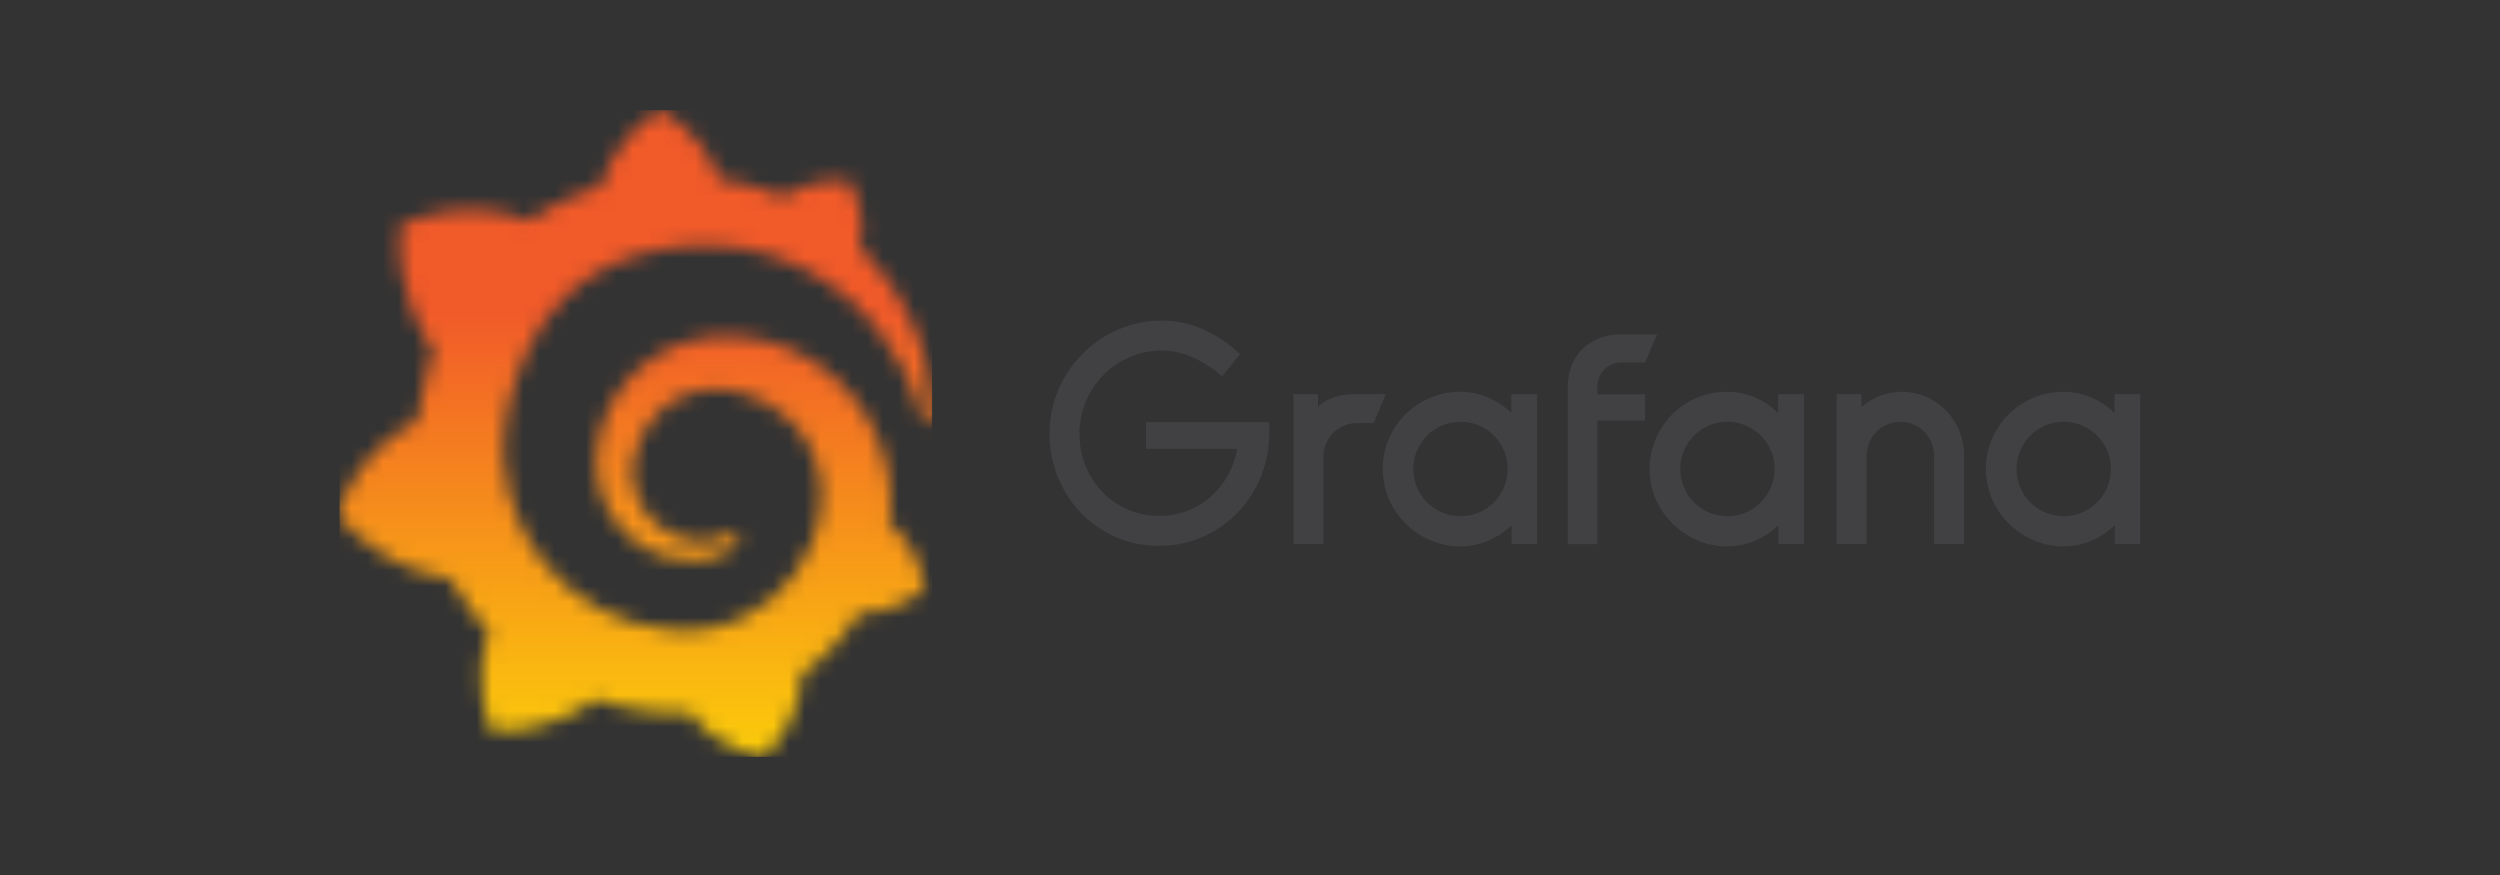
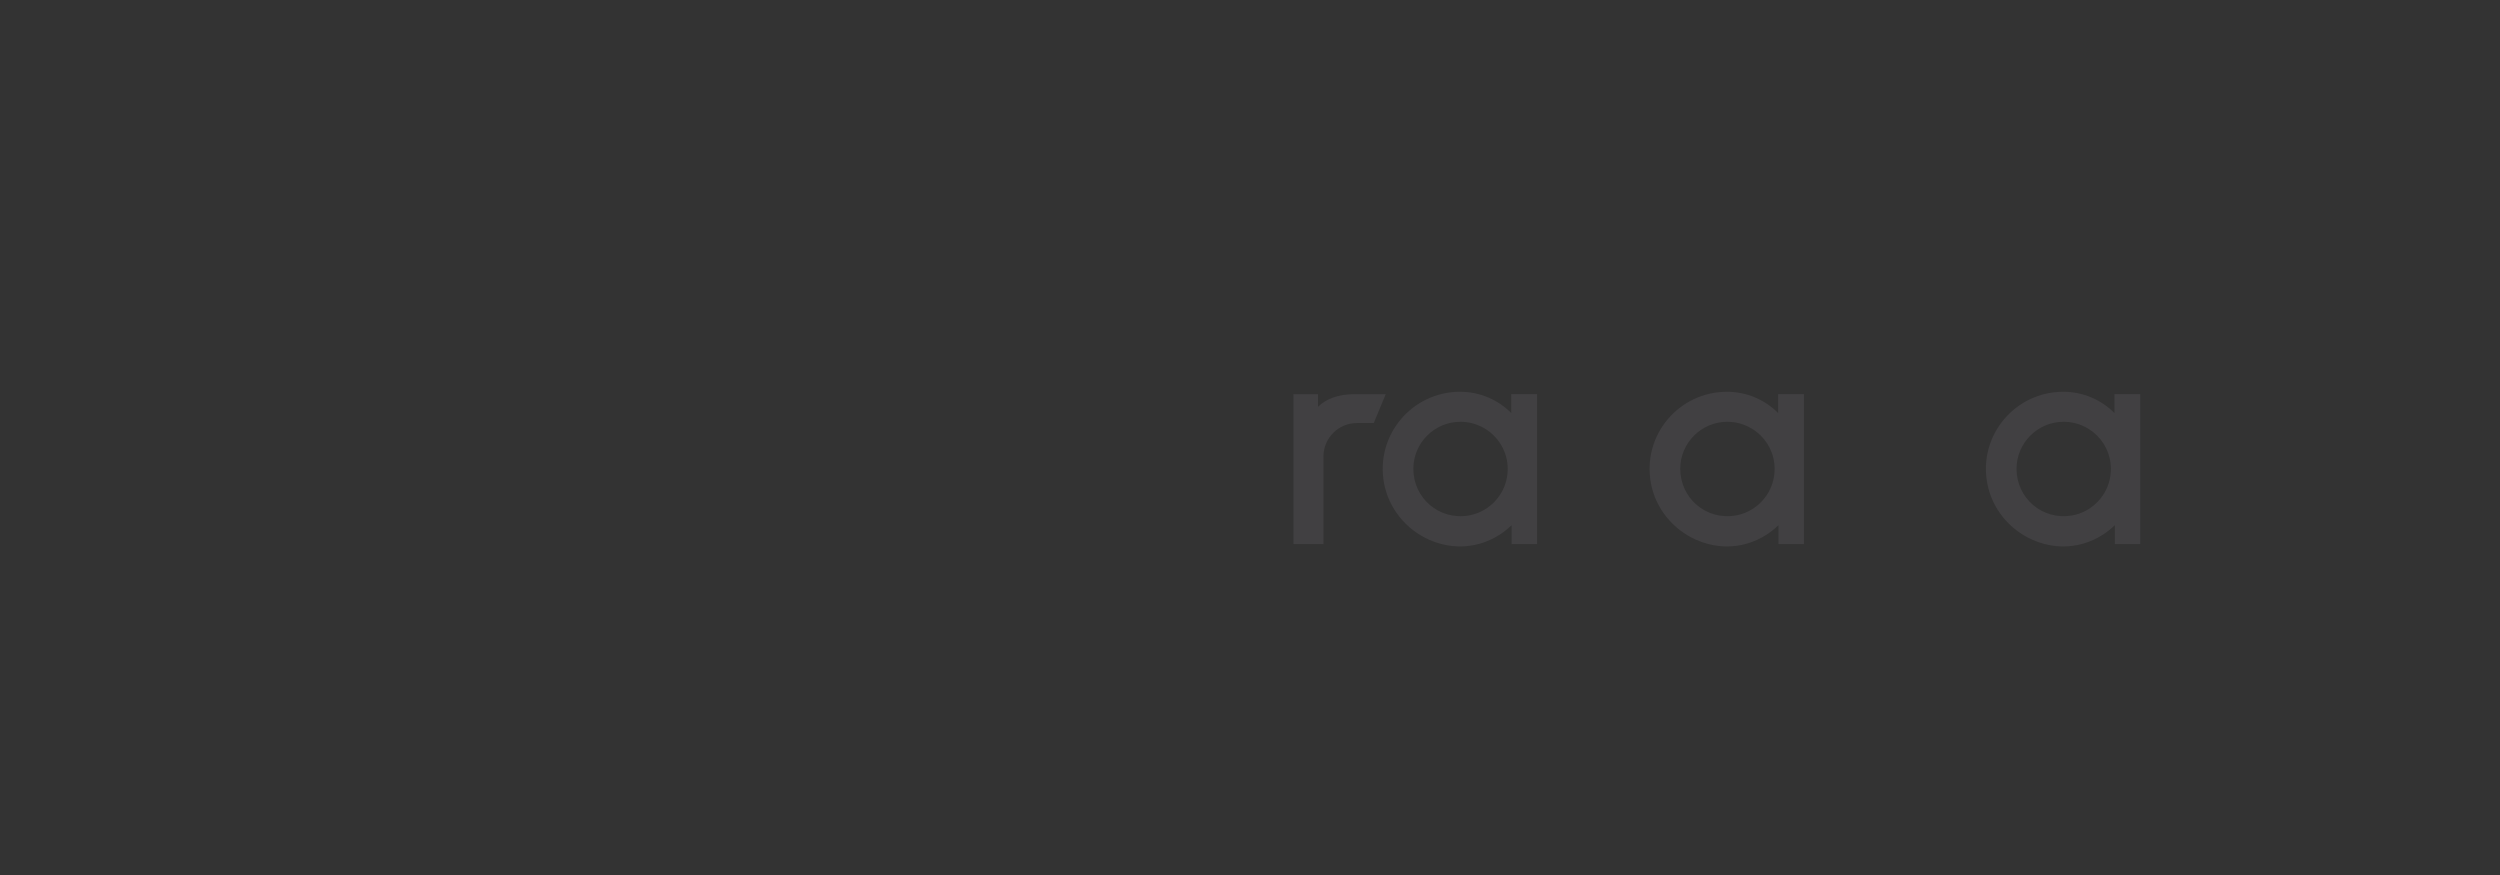
<svg xmlns="http://www.w3.org/2000/svg" width="160" height="56" viewBox="0 0 160 56" fill="none">
  <rect x="0" y="0" width="160" height="56" fill="#333333" stroke="none" />
  <g clip-path="url(#clip0_5425_800)">
    <mask id="mask0_5425_800" style="mask-type:luminance" maskUnits="userSpaceOnUse" x="42" y="-79" width="120" height="156">
      <path d="M161.884 -78.054H42.159V76.887H161.884V-78.054Z" fill="white" />
    </mask>
    <g mask="url(#mask0_5425_800)">
-       <path d="M81.228 28.012C81.077 31.905 78.006 34.937 74.19 34.937C70.163 34.937 67.169 31.677 67.169 27.746C67.169 23.776 70.41 20.516 74.361 20.516C76.145 20.516 77.891 21.283 79.367 22.663L78.215 24.081C77.082 23.102 75.722 22.432 74.361 22.432C71.463 22.432 69.085 24.81 69.085 27.746C69.085 30.717 71.329 33.021 74.188 33.021C76.758 33.021 78.773 31.141 79.174 28.724H73.347V27.017H81.231V28.012H81.228Z" fill="#414042" />
-     </g>
+       </g>
    <mask id="mask1_5425_800" style="mask-type:luminance" maskUnits="userSpaceOnUse" x="42" y="-79" width="120" height="156">
      <path d="M161.884 -78.054H42.159V76.887H161.884V-78.054Z" fill="white" />
    </mask>
    <g mask="url(#mask1_5425_800)">
      <path d="M87.921 27.074H86.847C85.659 27.074 84.7 28.036 84.7 29.221V34.821H82.781V25.23H84.353V26.035C84.87 25.518 85.695 25.23 86.616 25.23H88.686L87.921 27.074Z" fill="#414042" />
    </g>
    <mask id="mask2_5425_800" style="mask-type:luminance" maskUnits="userSpaceOnUse" x="42" y="-79" width="120" height="156">
      <path d="M161.884 -78.054H42.159V76.887H161.884V-78.054Z" fill="white" />
    </mask>
    <g mask="url(#mask2_5425_800)">
      <path d="M98.374 34.821H96.743V33.612C95.481 34.843 93.494 35.434 91.479 34.549C89.986 33.892 88.876 32.531 88.579 30.926C88.007 27.825 90.393 25.073 93.442 25.073C94.726 25.073 95.877 25.59 96.721 26.434V25.224H98.371V34.821H98.374ZM96.411 30.714C96.864 28.765 95.388 26.995 93.464 26.995C91.795 26.995 90.454 28.356 90.454 30.005C90.454 31.872 92.095 33.315 94.003 32.99C95.176 32.79 96.141 31.877 96.411 30.714Z" fill="#414042" />
    </g>
    <mask id="mask3_5425_800" style="mask-type:luminance" maskUnits="userSpaceOnUse" x="42" y="-79" width="120" height="156">
      <path d="M161.884 -78.054H42.159V76.887H161.884V-78.054Z" fill="white" />
    </mask>
    <g mask="url(#mask3_5425_800)">
-       <path d="M102.238 24.695V25.231H105.287V26.919H102.238V34.823H100.339V24.753C100.339 22.642 101.854 21.396 103.753 21.396H106.054L105.287 23.2H103.756C102.912 23.2 102.238 23.871 102.238 24.695Z" fill="#414042" />
-     </g>
+       </g>
    <mask id="mask4_5425_800" style="mask-type:luminance" maskUnits="userSpaceOnUse" x="42" y="-79" width="120" height="156">
      <path d="M161.884 -78.054H42.159V76.887H161.884V-78.054Z" fill="white" />
    </mask>
    <g mask="url(#mask4_5425_800)">
      <path d="M115.453 34.821H113.823V33.612C112.561 34.843 110.574 35.434 108.559 34.549C107.066 33.892 105.955 32.531 105.658 30.926C105.087 27.825 107.473 25.073 110.521 25.073C111.805 25.073 112.957 25.59 113.801 26.434V25.224H115.45V34.821H115.453ZM113.493 30.714C113.947 28.765 112.47 26.995 110.546 26.995C108.877 26.995 107.536 28.356 107.536 30.005C107.536 31.872 109.177 33.315 111.085 32.99C112.256 32.79 113.224 31.877 113.493 30.714Z" fill="#414042" />
    </g>
    <mask id="mask5_5425_800" style="mask-type:luminance" maskUnits="userSpaceOnUse" x="42" y="-79" width="120" height="156">
-       <path d="M161.884 -78.054H42.159V76.887H161.884V-78.054Z" fill="white" />
-     </mask>
+       </mask>
    <g mask="url(#mask5_5425_800)">
      <path d="M125.699 29.142V34.819H123.78V29.142C123.78 27.951 122.801 26.995 121.633 26.995C120.423 26.995 119.467 27.954 119.467 29.142V34.819H117.548V25.227H119.14V26.052C119.83 25.439 120.75 25.073 121.71 25.073C123.934 25.076 125.699 26.899 125.699 29.142Z" fill="#414042" />
    </g>
    <mask id="mask6_5425_800" style="mask-type:luminance" maskUnits="userSpaceOnUse" x="42" y="-79" width="120" height="156">
      <path d="M161.884 -78.054H42.159V76.887H161.884V-78.054Z" fill="white" />
    </mask>
    <g mask="url(#mask6_5425_800)">
      <path d="M136.978 34.821H135.348V33.612C134.086 34.843 132.098 35.434 130.083 34.549C128.591 33.892 127.48 32.531 127.183 30.926C126.611 27.825 128.998 25.073 132.046 25.073C133.33 25.073 134.482 25.59 135.326 26.434V25.224H136.975V34.821H136.978ZM135.015 30.714C135.469 28.765 133.993 26.995 132.068 26.995C130.4 26.995 129.058 28.356 129.058 30.005C129.058 31.872 130.699 33.315 132.607 32.99C133.778 32.79 134.746 31.877 135.015 30.714Z" fill="#414042" />
    </g>
    <mask id="mask7_5425_800" style="mask-type:luminance" maskUnits="userSpaceOnUse" x="21" y="7" width="39" height="42">
-       <path d="M38.52 11.783C38.52 11.783 38.505 11.843 38.486 11.945C38.314 11.995 38.141 12.043 37.969 12.099C37.73 12.172 37.495 12.259 37.257 12.344C37.022 12.435 36.783 12.527 36.55 12.631C36.081 12.832 35.615 13.059 35.161 13.314C34.72 13.561 34.286 13.833 33.864 14.128C33.804 14.099 33.756 14.078 33.756 14.078C29.45 12.433 25.626 14.413 25.626 14.413C25.277 18.993 27.346 21.88 27.755 22.404C27.654 22.686 27.558 22.973 27.471 23.262C27.153 24.3 26.914 25.366 26.767 26.467C26.746 26.625 26.727 26.785 26.709 26.945C22.731 28.91 21.551 32.937 21.551 32.937C24.872 36.757 28.744 36.994 28.744 36.994C28.748 36.992 28.75 36.988 28.755 36.986C29.247 37.864 29.816 38.702 30.458 39.481C30.726 39.807 31.008 40.122 31.301 40.428C30.09 43.891 31.471 46.772 31.471 46.772C35.169 46.911 37.597 45.153 38.108 44.748C38.476 44.873 38.85 44.983 39.226 45.081C40.362 45.374 41.525 45.546 42.688 45.596C42.979 45.608 43.27 45.614 43.559 45.612H43.7L43.791 45.61L43.974 45.604L44.155 45.596L44.159 45.602C45.9 48.086 48.964 48.438 48.964 48.438C51.143 46.14 51.267 43.861 51.267 43.369C51.267 43.369 51.267 43.352 51.267 43.336C51.267 43.294 51.265 43.267 51.265 43.267C51.263 43.232 51.263 43.199 51.259 43.161C51.716 42.842 52.152 42.497 52.566 42.127C53.438 41.338 54.2 40.44 54.832 39.47C54.892 39.379 54.95 39.287 55.006 39.194C57.472 39.335 59.211 37.667 59.211 37.667C58.801 35.098 57.337 33.845 57.032 33.608C57.032 33.608 57.019 33.598 57 33.586C56.984 33.573 56.971 33.565 56.971 33.565C56.957 33.554 56.938 33.542 56.917 33.529C56.932 33.374 56.946 33.22 56.955 33.066C56.973 32.79 56.98 32.511 56.982 32.237L56.98 32.032L56.977 31.928V31.876C56.977 31.805 56.975 31.832 56.975 31.805L56.967 31.633L56.955 31.4C56.95 31.319 56.944 31.251 56.938 31.178C56.932 31.107 56.926 31.035 56.917 30.964L56.892 30.75L56.863 30.538C56.822 30.256 56.768 29.975 56.703 29.699C56.446 28.592 56.014 27.541 55.442 26.596C54.871 25.651 54.161 24.813 53.361 24.109C52.561 23.403 51.664 22.836 50.723 22.412C49.782 21.988 48.793 21.716 47.809 21.592C47.316 21.527 46.826 21.502 46.34 21.509L46.159 21.513L46.114 21.515C46.101 21.515 46.045 21.517 46.051 21.517L45.977 21.521L45.796 21.534C45.727 21.538 45.657 21.544 45.596 21.55C45.347 21.575 45.1 21.608 44.855 21.654C43.879 21.837 42.956 22.19 42.144 22.676C41.332 23.162 40.626 23.771 40.05 24.46C39.477 25.148 39.03 25.91 38.723 26.7C38.416 27.489 38.243 28.303 38.195 29.095C38.183 29.292 38.179 29.489 38.183 29.684C38.183 29.732 38.185 29.782 38.187 29.83L38.193 29.988C38.2 30.083 38.208 30.177 38.216 30.27C38.256 30.671 38.328 31.055 38.436 31.427C38.65 32.169 38.995 32.84 39.419 33.409C39.843 33.98 40.349 34.452 40.888 34.819C41.425 35.187 42.001 35.451 42.57 35.619C43.141 35.787 43.708 35.86 44.242 35.858C44.309 35.858 44.375 35.856 44.442 35.854C44.477 35.854 44.512 35.85 44.547 35.85C44.583 35.847 44.618 35.846 44.653 35.843C44.709 35.837 44.768 35.833 44.824 35.827C44.836 35.827 44.855 35.823 44.871 35.821L44.923 35.814C44.959 35.81 44.992 35.804 45.027 35.8C45.098 35.791 45.158 35.777 45.221 35.767C45.283 35.754 45.345 35.742 45.407 35.725C45.53 35.698 45.648 35.661 45.767 35.625C45.999 35.548 46.218 35.455 46.421 35.351C46.625 35.247 46.812 35.129 46.986 35.006C47.036 34.971 47.084 34.934 47.132 34.896C47.319 34.751 47.348 34.477 47.198 34.294C47.067 34.134 46.843 34.092 46.664 34.192C46.62 34.217 46.575 34.24 46.529 34.263C46.373 34.337 46.211 34.408 46.039 34.464C45.867 34.518 45.688 34.564 45.501 34.597C45.407 34.609 45.314 34.624 45.218 34.632C45.171 34.639 45.123 34.641 45.073 34.641C45.025 34.643 44.973 34.647 44.93 34.645C44.884 34.645 44.838 34.643 44.791 34.643C44.732 34.641 44.674 34.636 44.616 34.634C44.616 34.634 44.587 34.634 44.61 34.632L44.591 34.63L44.552 34.626C44.525 34.624 44.5 34.622 44.473 34.618C44.421 34.612 44.369 34.605 44.317 34.597C43.899 34.539 43.476 34.416 43.069 34.231C42.659 34.047 42.269 33.793 41.916 33.475C41.563 33.16 41.255 32.777 41.014 32.345C40.773 31.915 40.605 31.436 40.526 30.933C40.487 30.681 40.47 30.422 40.476 30.169C40.48 30.098 40.482 30.029 40.487 29.959C40.487 29.977 40.489 29.948 40.489 29.946L40.491 29.921L40.495 29.869C40.497 29.834 40.501 29.801 40.505 29.765C40.52 29.628 40.541 29.489 40.566 29.354C40.759 28.259 41.307 27.192 42.155 26.38C42.366 26.178 42.595 25.989 42.838 25.823C43.081 25.657 43.341 25.507 43.611 25.383C43.881 25.258 44.163 25.156 44.452 25.077C44.741 25 45.038 24.948 45.339 24.921C45.489 24.909 45.64 24.903 45.792 24.903C45.831 24.903 45.862 24.905 45.894 24.905L46.016 24.909L46.093 24.911C46.124 24.911 46.093 24.911 46.108 24.913L46.139 24.915L46.261 24.924C46.587 24.951 46.913 24.996 47.233 25.069C47.875 25.212 48.498 25.447 49.08 25.769C50.243 26.413 51.234 27.42 51.843 28.636C52.15 29.24 52.362 29.892 52.47 30.565C52.495 30.733 52.516 30.904 52.53 31.074L52.541 31.203L52.547 31.332C52.549 31.375 52.549 31.417 52.551 31.46C52.551 31.502 52.553 31.55 52.553 31.581V31.691L52.551 31.816C52.547 31.899 52.541 32.034 52.536 32.117C52.522 32.302 52.507 32.489 52.482 32.674C52.46 32.856 52.428 33.039 52.395 33.222C52.358 33.403 52.32 33.583 52.273 33.762C52.183 34.121 52.067 34.472 51.932 34.817C51.66 35.507 51.296 36.161 50.858 36.766C49.979 37.972 48.781 38.959 47.418 39.578C46.737 39.886 46.018 40.112 45.279 40.235C44.909 40.297 44.535 40.334 44.161 40.347L44.093 40.349H44.032L43.912 40.351H43.727H43.636C43.688 40.351 43.627 40.351 43.629 40.349L43.592 40.347C43.391 40.343 43.191 40.332 42.992 40.318C42.192 40.257 41.401 40.116 40.634 39.892C39.868 39.67 39.124 39.373 38.42 38.999C37.014 38.247 35.757 37.216 34.772 35.974C34.278 35.355 33.846 34.691 33.489 33.99C33.131 33.291 32.851 32.557 32.643 31.807C32.437 31.058 32.309 30.289 32.259 29.516L32.251 29.371L32.248 29.335V29.304L32.246 29.24L32.242 29.113L32.24 29.082V29.038V28.949L32.238 28.768V28.733C32.238 28.739 32.238 28.739 32.238 28.721V28.65C32.238 28.556 32.242 28.461 32.244 28.367C32.259 27.985 32.29 27.593 32.34 27.2C32.39 26.808 32.454 26.413 32.535 26.02C32.616 25.63 32.712 25.241 32.82 24.861C33.038 24.099 33.31 23.359 33.632 22.661C34.278 21.264 35.125 20.032 36.143 19.039C36.397 18.79 36.66 18.555 36.934 18.335C37.209 18.114 37.493 17.911 37.786 17.72C38.077 17.527 38.378 17.352 38.688 17.19C38.841 17.107 38.999 17.034 39.157 16.957C39.236 16.922 39.317 16.887 39.396 16.852C39.475 16.816 39.556 16.781 39.637 16.75C39.959 16.613 40.291 16.498 40.624 16.39C40.709 16.365 40.792 16.338 40.875 16.314C40.958 16.287 41.045 16.268 41.128 16.243C41.297 16.195 41.469 16.156 41.639 16.112C41.725 16.089 41.812 16.075 41.897 16.056C41.984 16.037 42.069 16.018 42.157 16.002C42.244 15.985 42.331 15.971 42.416 15.954L42.547 15.931L42.678 15.911C42.765 15.898 42.852 15.883 42.94 15.871C43.037 15.854 43.137 15.846 43.235 15.832C43.316 15.821 43.447 15.807 43.528 15.796C43.59 15.79 43.65 15.784 43.712 15.778L43.835 15.765L43.897 15.759L43.97 15.755C44.07 15.748 44.167 15.742 44.267 15.736L44.415 15.726C44.415 15.726 44.469 15.724 44.421 15.724L44.452 15.722L44.514 15.719C44.599 15.715 44.682 15.711 44.768 15.707C45.104 15.697 45.439 15.697 45.769 15.707C46.431 15.734 47.082 15.807 47.713 15.923C48.978 16.158 50.168 16.565 51.244 17.097C52.322 17.624 53.288 18.272 54.128 18.977C54.179 19.02 54.231 19.066 54.283 19.109C54.335 19.155 54.385 19.199 54.435 19.244C54.537 19.334 54.634 19.427 54.732 19.517C54.83 19.608 54.923 19.701 55.019 19.793C55.11 19.886 55.203 19.978 55.293 20.073C55.648 20.449 55.978 20.831 56.275 21.216C56.871 21.982 57.347 22.755 57.727 23.486C57.752 23.532 57.775 23.578 57.798 23.623C57.821 23.669 57.844 23.715 57.864 23.76C57.908 23.85 57.954 23.939 57.993 24.028C58.035 24.118 58.076 24.205 58.116 24.292C58.153 24.379 58.191 24.466 58.228 24.55C58.369 24.892 58.498 25.216 58.604 25.526C58.778 26.022 58.905 26.471 59.005 26.86C59.044 27.015 59.192 27.119 59.352 27.105C59.518 27.09 59.645 26.953 59.649 26.787C59.657 26.369 59.647 25.877 59.599 25.316C59.537 24.622 59.418 23.818 59.184 22.936C58.953 22.053 58.61 21.087 58.112 20.084C57.611 19.082 56.959 18.04 56.111 17.032C55.781 16.638 55.42 16.247 55.029 15.867C55.611 13.553 54.321 11.546 54.321 11.546C52.094 11.407 50.677 12.238 50.152 12.618C50.065 12.581 49.975 12.543 49.886 12.506C49.506 12.352 49.117 12.209 48.716 12.082C48.316 11.956 47.906 11.839 47.489 11.742C47.069 11.644 46.643 11.561 46.209 11.494C46.132 11.484 46.058 11.474 45.981 11.461C45.013 8.358 42.223 7.06 42.223 7.06C39.111 9.023 38.52 11.783 38.52 11.783Z" fill="white" />
-     </mask>
+       </mask>
    <g mask="url(#mask7_5425_800)">
      <path d="M59.655 7.052H21.551V48.436H59.655V7.052Z" fill="url(#paint0_linear_5425_800)" />
    </g>
  </g>
  <defs>
    <linearGradient id="paint0_linear_5425_800" x1="40.598" y1="57.744" x2="40.598" y2="19.935" gradientUnits="userSpaceOnUse">
      <stop stop-color="#FFF200" />
      <stop offset="1" stop-color="#F15A29" />
    </linearGradient>
    <clipPath id="clip0_5425_800">
      <rect width="117.385" height="42" fill="white" transform="translate(21.717 7)" />
    </clipPath>
  </defs>
</svg>